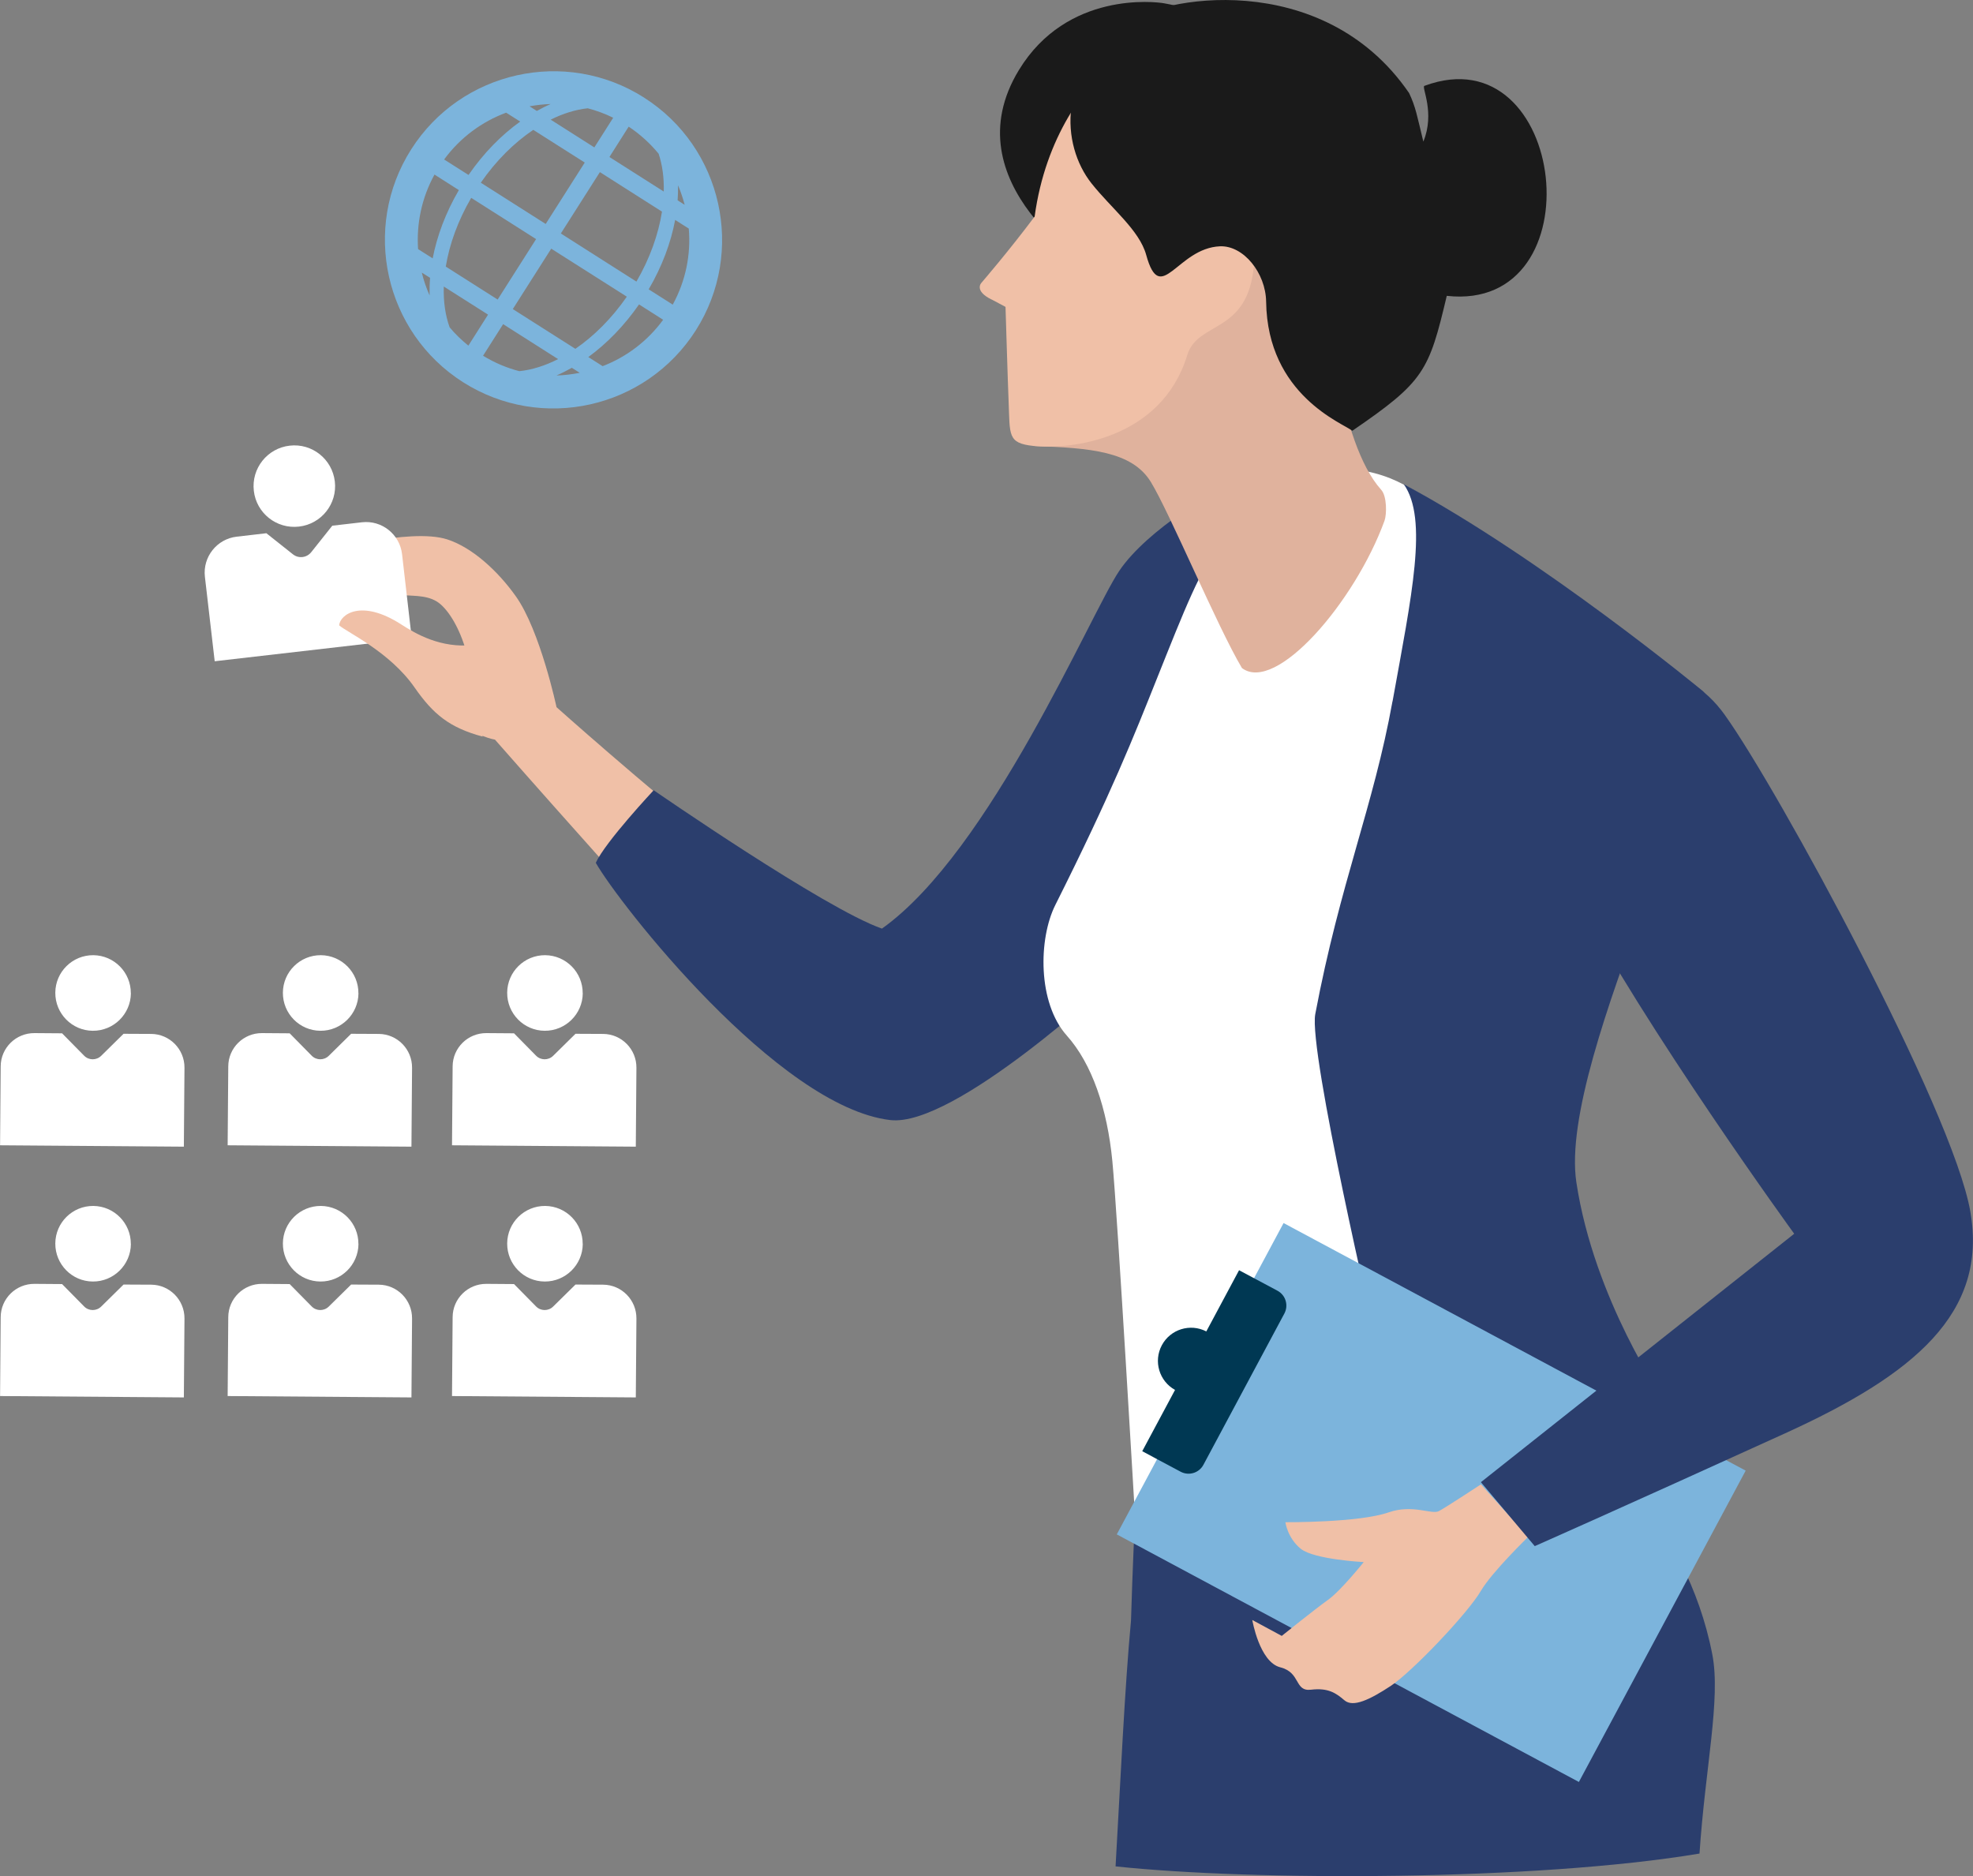
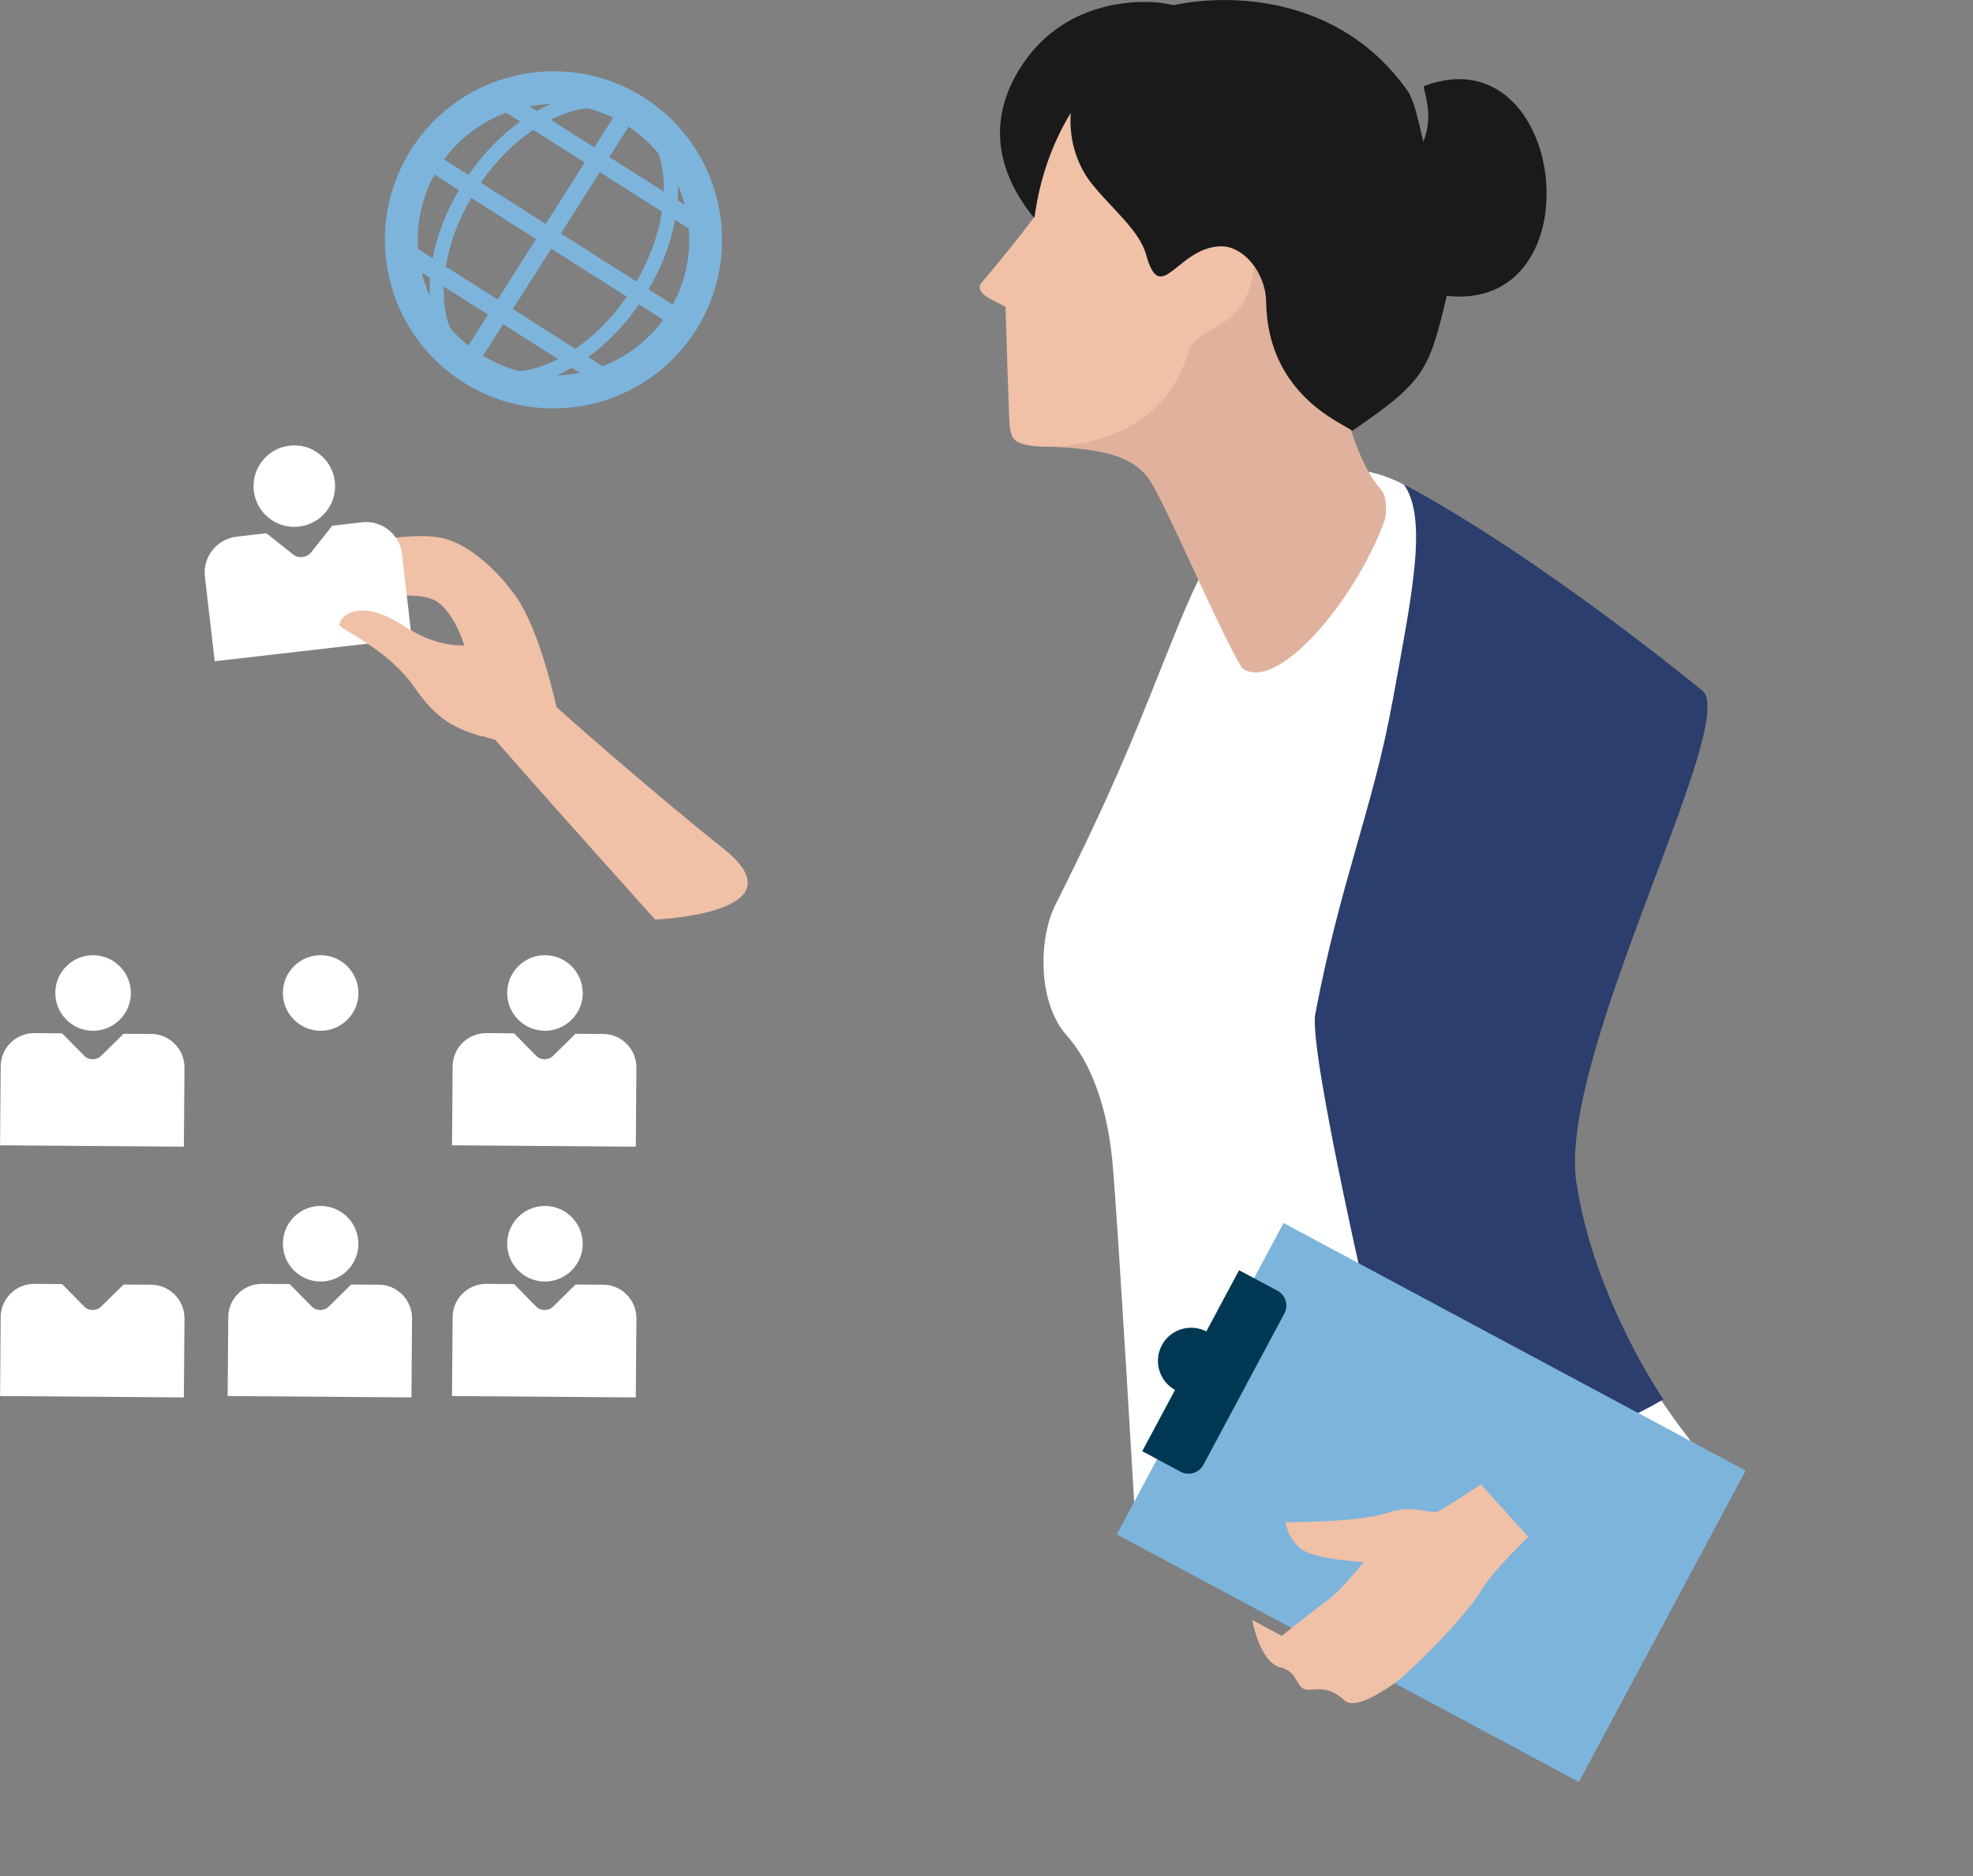
<svg xmlns="http://www.w3.org/2000/svg" id="_レイヤー_2" data-name="レイヤー 2" viewBox="0 0 287.91 273.77">
  <rect x="0" y="0" width="287.91" height="273.77" fill="#808080" stroke="none" />
  <defs>
    <style>      .cls-1 {        fill: #2b3e6d;      }      .cls-1, .cls-2, .cls-3, .cls-4, .cls-5, .cls-6, .cls-7 {        stroke-width: 0px;      }      .cls-2 {        fill: #1a1a1a;      }      .cls-3 {        fill: #e0b29d;      }      .cls-4 {        fill: #7cb4dc;      }      .cls-5 {        fill: #fff;      }      .cls-6 {        fill: #f0c0a7;      }      .cls-7 {        fill: #003853;      }    </style>
  </defs>
  <g id="Vrstva_1" data-name="Vrstva 1">
    <g>
      <path class="cls-4" d="m93.97,14.23c-11.45-7.28-26.69-3.88-33.97,7.57-7.28,11.45-3.88,26.69,7.57,33.97,11.45,7.28,26.68,3.88,33.97-7.57,7.28-11.45,3.88-26.69-7.56-33.96Zm-13.61.95c-.68.29-1.35.63-2.02,1.01l-1.07-.68c1.02-.18,2.05-.3,3.09-.33Zm-6.5,1.26l2.05,1.3c-2.75,1.97-5.34,4.6-7.54,7.79l-3.56-2.26c2.36-3.21,5.53-5.52,9.05-6.83Zm-10.46,9.03l3.56,2.27c-1.92,3.28-3.19,6.69-3.82,9.96l-2.13-1.35c-.25-3.68.51-7.45,2.39-10.87Zm-1.85,14.31l1.21.76c-.07.88-.09,1.73-.07,2.57-.48-1.08-.86-2.19-1.14-3.33Zm6.79,10.65c-1.01-.82-1.92-1.7-2.73-2.67-.63-1.76-.92-3.77-.85-5.95l6.46,4.1-2.87,4.52Zm4.28-6.72l-7.57-4.81c.53-3.25,1.77-6.7,3.71-10.03l9.47,6.02-5.61,8.82Zm7.01-11.03l-9.47-6.02c2.23-3.23,4.89-5.85,7.66-7.71l7.51,4.77-5.7,8.96Zm7.1-11.17l-6.37-4.05c1.82-.91,3.65-1.47,5.4-1.66,1.27.33,2.52.79,3.72,1.38l-2.75,4.33Zm13.78,11.85c.32,3.75-.43,7.6-2.34,11.09l-3.51-2.23c1.95-3.34,3.24-6.8,3.86-10.13l2,1.27Zm-.61-3.48l-1.02-.65c.06-.75.07-1.48.06-2.19.4.92.71,1.88.97,2.84Zm-8.16-11.4c1.69,1.12,3.14,2.46,4.37,3.95.55,1.64.8,3.52.75,5.52l-7.93-5.04,2.81-4.43Zm-4.21,6.63l9.07,5.77c-.52,3.3-1.76,6.82-3.73,10.21l-11.03-7.02,5.7-8.96Zm-7.1,11.17l11.04,7.01c-2.2,3.17-4.79,5.75-7.51,7.61l-9.13-5.8,5.61-8.82Zm-4.65,17.88c-1.82-.47-3.6-1.22-5.29-2.25l2.93-4.61,8.02,5.1c-1.9.97-3.82,1.57-5.65,1.76Zm5.42.63c.75-.32,1.49-.7,2.24-1.12l1.16.73c-1.12.22-2.25.36-3.39.39Zm6.74-1.36l-2.09-1.33c2.69-1.96,5.24-4.56,7.4-7.68l3.52,2.24c-2.3,3.15-5.39,5.44-8.83,6.77Z" />
      <g>
        <g>
          <path class="cls-6" d="m72.24,107.94c11.64,13.24,23.36,26.24,23.36,26.24,0,0,21.84-.87,9.99-10.33-11.85-9.46-24.38-20.66-24.38-20.66,0,0-2.37-11.15-5.93-16.17-2.61-3.68-6.34-7.12-10.01-8.31-5.46-1.77-18.38,1.9-18.38,1.9,0,0-.39,6.5,8.27,3.51.84,4.5,6.13,1.44,9.12,4.05,1.47,1.28,3.03,3.97,3.94,7.6.21.83-9.85-.32-5.04,6.27,1.96,2.69,6.39,5.42,9.06,5.89Z" />
          <g>
            <path class="cls-5" d="m48.86,70.26c.38,3.26-1.97,6.21-5.23,6.58-3.27.38-6.22-1.96-6.59-5.22-.38-3.27,1.97-6.22,5.23-6.59,3.26-.38,6.21,1.96,6.59,5.23Z" />
            <path class="cls-5" d="m60.09,93.2l-1.42-12.34c-.34-2.9-2.96-4.98-5.85-4.65l-4.33.5-3.07,3.86c-.66.83-1.86.97-2.68.31l-3.87-3.07-4.32.5c-2.9.33-4.98,2.95-4.65,5.85l1.43,12.33,28.76-3.31Z" />
          </g>
          <path class="cls-6" d="m69.08,94.12c-4.8.51-8.43-1.65-10.54-3.01-5.87-3.78-8.93-1.41-9.05.14,1.2,1.05,7.39,3.86,11.01,9.07,2.72,3.91,5.1,5.86,9.92,7.16l-1.34-13.36Z" />
        </g>
        <g>
          <g>
            <path class="cls-5" d="m85.04,144.94c-.03,3.04-2.52,5.49-5.56,5.47-3.04-.02-5.49-2.51-5.47-5.56.02-3.05,2.51-5.49,5.55-5.47,3.04.03,5.49,2.51,5.47,5.56Z" />
            <path class="cls-5" d="m92.78,167.31l.09-11.5c.02-2.71-2.16-4.92-4.85-4.94l-4.04-.02-3.26,3.21c-.7.69-1.82.68-2.5-.02l-3.21-3.26-4.03-.03c-2.7-.02-4.92,2.15-4.93,4.86l-.09,11.51,26.83.2Z" />
          </g>
          <g>
            <path class="cls-5" d="m52.31,144.94c-.03,3.04-2.52,5.49-5.56,5.47-3.04-.02-5.49-2.51-5.47-5.56.02-3.05,2.51-5.49,5.55-5.47,3.04.03,5.49,2.51,5.47,5.56Z" />
-             <path class="cls-5" d="m60.04,167.31l.09-11.5c.02-2.71-2.16-4.92-4.85-4.94l-4.04-.02-3.26,3.21c-.7.69-1.82.68-2.5-.02l-3.21-3.26-4.03-.03c-2.7-.02-4.92,2.15-4.93,4.86l-.09,11.51,26.83.2Z" />
          </g>
          <g>
            <path class="cls-5" d="m19.1,144.94c-.03,3.04-2.52,5.49-5.56,5.47-3.04-.02-5.49-2.51-5.47-5.56.02-3.05,2.51-5.49,5.55-5.47,3.04.03,5.49,2.51,5.47,5.56Z" />
            <path class="cls-5" d="m26.83,167.31l.09-11.5c.02-2.71-2.16-4.92-4.85-4.94l-4.04-.02-3.26,3.21c-.7.69-1.82.68-2.5-.02l-3.21-3.26-4.03-.03c-2.7-.02-4.92,2.15-4.93,4.86l-.09,11.51,26.83.2Z" />
          </g>
          <g>
            <path class="cls-5" d="m85.04,181.53c-.03,3.04-2.52,5.49-5.56,5.47-3.04-.02-5.49-2.51-5.47-5.56.02-3.05,2.51-5.49,5.55-5.47,3.04.03,5.49,2.51,5.47,5.56Z" />
            <path class="cls-5" d="m92.78,203.9l.09-11.5c.02-2.71-2.16-4.92-4.85-4.94l-4.04-.02-3.26,3.21c-.7.69-1.82.68-2.5-.02l-3.21-3.26-4.03-.03c-2.7-.02-4.92,2.15-4.93,4.86l-.09,11.51,26.83.2Z" />
          </g>
          <g>
            <path class="cls-5" d="m52.31,181.53c-.03,3.04-2.52,5.49-5.56,5.47-3.04-.02-5.49-2.51-5.47-5.56.02-3.05,2.51-5.49,5.55-5.47,3.04.03,5.49,2.51,5.47,5.56Z" />
            <path class="cls-5" d="m60.04,203.9l.09-11.5c.02-2.71-2.16-4.92-4.85-4.94l-4.04-.02-3.26,3.21c-.7.69-1.82.68-2.5-.02l-3.21-3.26-4.03-.03c-2.7-.02-4.92,2.15-4.93,4.86l-.09,11.51,26.83.2Z" />
          </g>
          <g>
-             <path class="cls-5" d="m19.1,181.53c-.03,3.04-2.52,5.49-5.56,5.47-3.04-.02-5.49-2.51-5.47-5.56.02-3.05,2.51-5.49,5.55-5.47,3.04.03,5.49,2.51,5.47,5.56Z" />
            <path class="cls-5" d="m26.83,203.9l.09-11.5c.02-2.71-2.16-4.92-4.85-4.94l-4.04-.02-3.26,3.21c-.7.69-1.82.68-2.5-.02l-3.21-3.26-4.03-.03c-2.7-.02-4.92,2.15-4.93,4.86l-.09,11.51,26.83.2Z" />
          </g>
        </g>
-         <path class="cls-1" d="m248,270.48c.83-12.5,3.13-22.56,1.87-29.06-3.85-19.9-18.56-30.94-18.56-30.94l-65.16,1.85s-.64,8.68-1.11,24.17c-.9,9.5-1.56,23.82-2.25,35.84,19.97,2.14,61.36,2.13,85.21-1.87Z" />
-         <path class="cls-1" d="m172.13,110.64c-4.98,17.91-9.73,32.31-9.73,32.31,0,0-23.1,21.58-32.48,20.49-16.39-1.91-39.62-31.61-42.98-37.54,1.4-3.07,8.45-10.59,8.45-10.59,0,0,25.04,17.33,33.31,20.19,15.84-11.27,30.45-46,34.62-52.19,4.17-6.19,14.68-12.1,16.29-12.77,0,0-2.5,22.19-7.48,40.1Z" />
        <path class="cls-5" d="m178.23,79.22c-3,3.57-5.42,9.84-9.42,19.83-3.37,8.43-6.56,16.55-14.81,33-2.47,4.93-2.61,14.27,1.68,19.07,3.66,4.1,5.9,10.64,6.64,18.31.74,7.66,3.38,53.13,3.38,53.13l4.28,2.43s19.36,12.59,42.38,8.11c2.97-.58,13.49-8.48,13.49-8.48l23.72-10.88s-18.33-20.46-20.85-42.45c-2.11-18.46,24.4-65.08,19.13-69.93,0,0-35.45-27.79-44.94-31.55-12.98-5.14-21.68,5.85-24.68,9.42Z" />
        <path class="cls-1" d="m203.2,102.33c-2.78,15.41-7.63,26.39-11.27,45.65-1.02,5.42,8.85,47.65,8.85,47.65,0,0,3.77,20.19,9.99,19.4,17.98-2.28,31.96-10.84,31.96-10.84,0,0-10.12-14.6-12.7-31.67-2.77-18.38,23.71-66.84,18.44-71.69,0,0-23.45-19.37-43.62-30.17,3.58,5.08,1.14,16.26-1.64,31.67Z" />
        <path class="cls-3" d="m175.67,11.55l18.16,30.53c-.11,2.72,1.44,22.41,7.73,29.4.85.95.8,3.61.48,4.49-4.33,11.88-15.85,25.26-20.81,21.51-3.6-6.05-10.51-22.59-13.28-27.13-2.76-4.54-8.97-4.97-16.94-5.27,0,0-.12-12.65.66-13.08-1.2-.7,24-40.44,24-40.44Z" />
        <rect class="cls-4" x="183.08" y="180.98" width="51.54" height="76.5" transform="translate(-83.02 299.81) rotate(-61.82)" />
        <path class="cls-6" d="m223,224.26s-5.28,5.12-6.89,7.86c-1.95,3.34-10.05,11.82-13.15,13.88-3.1,2.04-5.51,3.18-6.77,2.11-1.27-1.09-2.4-1.84-4.87-1.55-2.47.3-1.46-2.51-4.51-3.27-3.03-.78-4.07-6.9-4.07-6.9l4.3,2.32s4.83-3.89,6.74-5.25c1.9-1.36,5.22-5.52,5.22-5.52,0,0-7.21-.37-9.17-1.93-1.96-1.58-2.26-3.89-2.26-3.89,0,0,10.72.08,15.05-1.43,3.55-1.24,6.28.37,7.35-.19,1.07-.57,6.13-3.9,6.13-3.9l6.92,7.66Z" />
-         <path class="cls-1" d="m251.73,104.38c7.65,10.67,33.2,57.55,35.79,72.4,2.59,14.85-8.23,23.82-27.05,32.38-24.54,11.17-36.51,16.45-36.51,16.45l-7.86-9.33,45.72-36.25s-21.74-29.91-32.34-50.09c-10.6-20.18,10.09-42.52,22.25-25.57Z" />
        <path class="cls-7" d="m171.47,202.82c-2.31-1.28-3.18-4.18-1.93-6.52,1.25-2.34,4.14-3.23,6.49-2.02l4.78-8.93,5.6,2.99c1.2.64,1.65,2.13,1.01,3.33l-11.81,22.07c-.64,1.2-2.13,1.65-3.33,1.01l-5.6-2.99,4.78-8.93Z" />
        <g>
          <path class="cls-2" d="m169.81.47c-1.23-.21-14.1-1.77-21.12,9.74-10.06,16.51,10.5,29.16,11.57,29.69,49.21-10.47,30.21-35.82,9.55-39.43Z" />
          <path class="cls-6" d="m144.7,43.71c-2.63-1.29-1.48-2.45-1.48-2.45,0,0,3.9-4.51,7.76-9.66,1.58-11.64,7.44-19.32,12.06-22.99,3.07-2.44,6.03-2.6,6.03-2.6l9.92,18.75c-.12,2.95,1.94,6.26,4,13.84-.84,10.25-8.19,8.14-9.74,13.22-3.79,12.35-17.06,13.82-22.45,13.25-3.82-.4-3.41-1.61-3.62-6.53-.1-2.24-.45-13.76-.45-13.76,0,0-1.71-.92-2.01-1.07Z" />
          <path class="cls-2" d="m205.61,13.56C192.92-4.9,168.81-.41,164.41,3.48c-10.21,6.95-9.6,17.65-5.13,23.28,2.92,3.68,6.98,6.81,7.98,10.44,2.1,7.63,4.49-1.01,10.78-1.26,3.42-.13,6.66,3.89,6.72,8.08.19,13.67,11.26,17.76,12.57,18.84,10.51-7.18,11.19-8.71,13.79-19.69,22.02,2.44,17.58-38.4-3.27-30.64-.45.17,1.6,3.91-.15,8.13-.92-3.78-1.11-5.04-2.09-7.11Z" />
        </g>
      </g>
    </g>
  </g>
</svg>